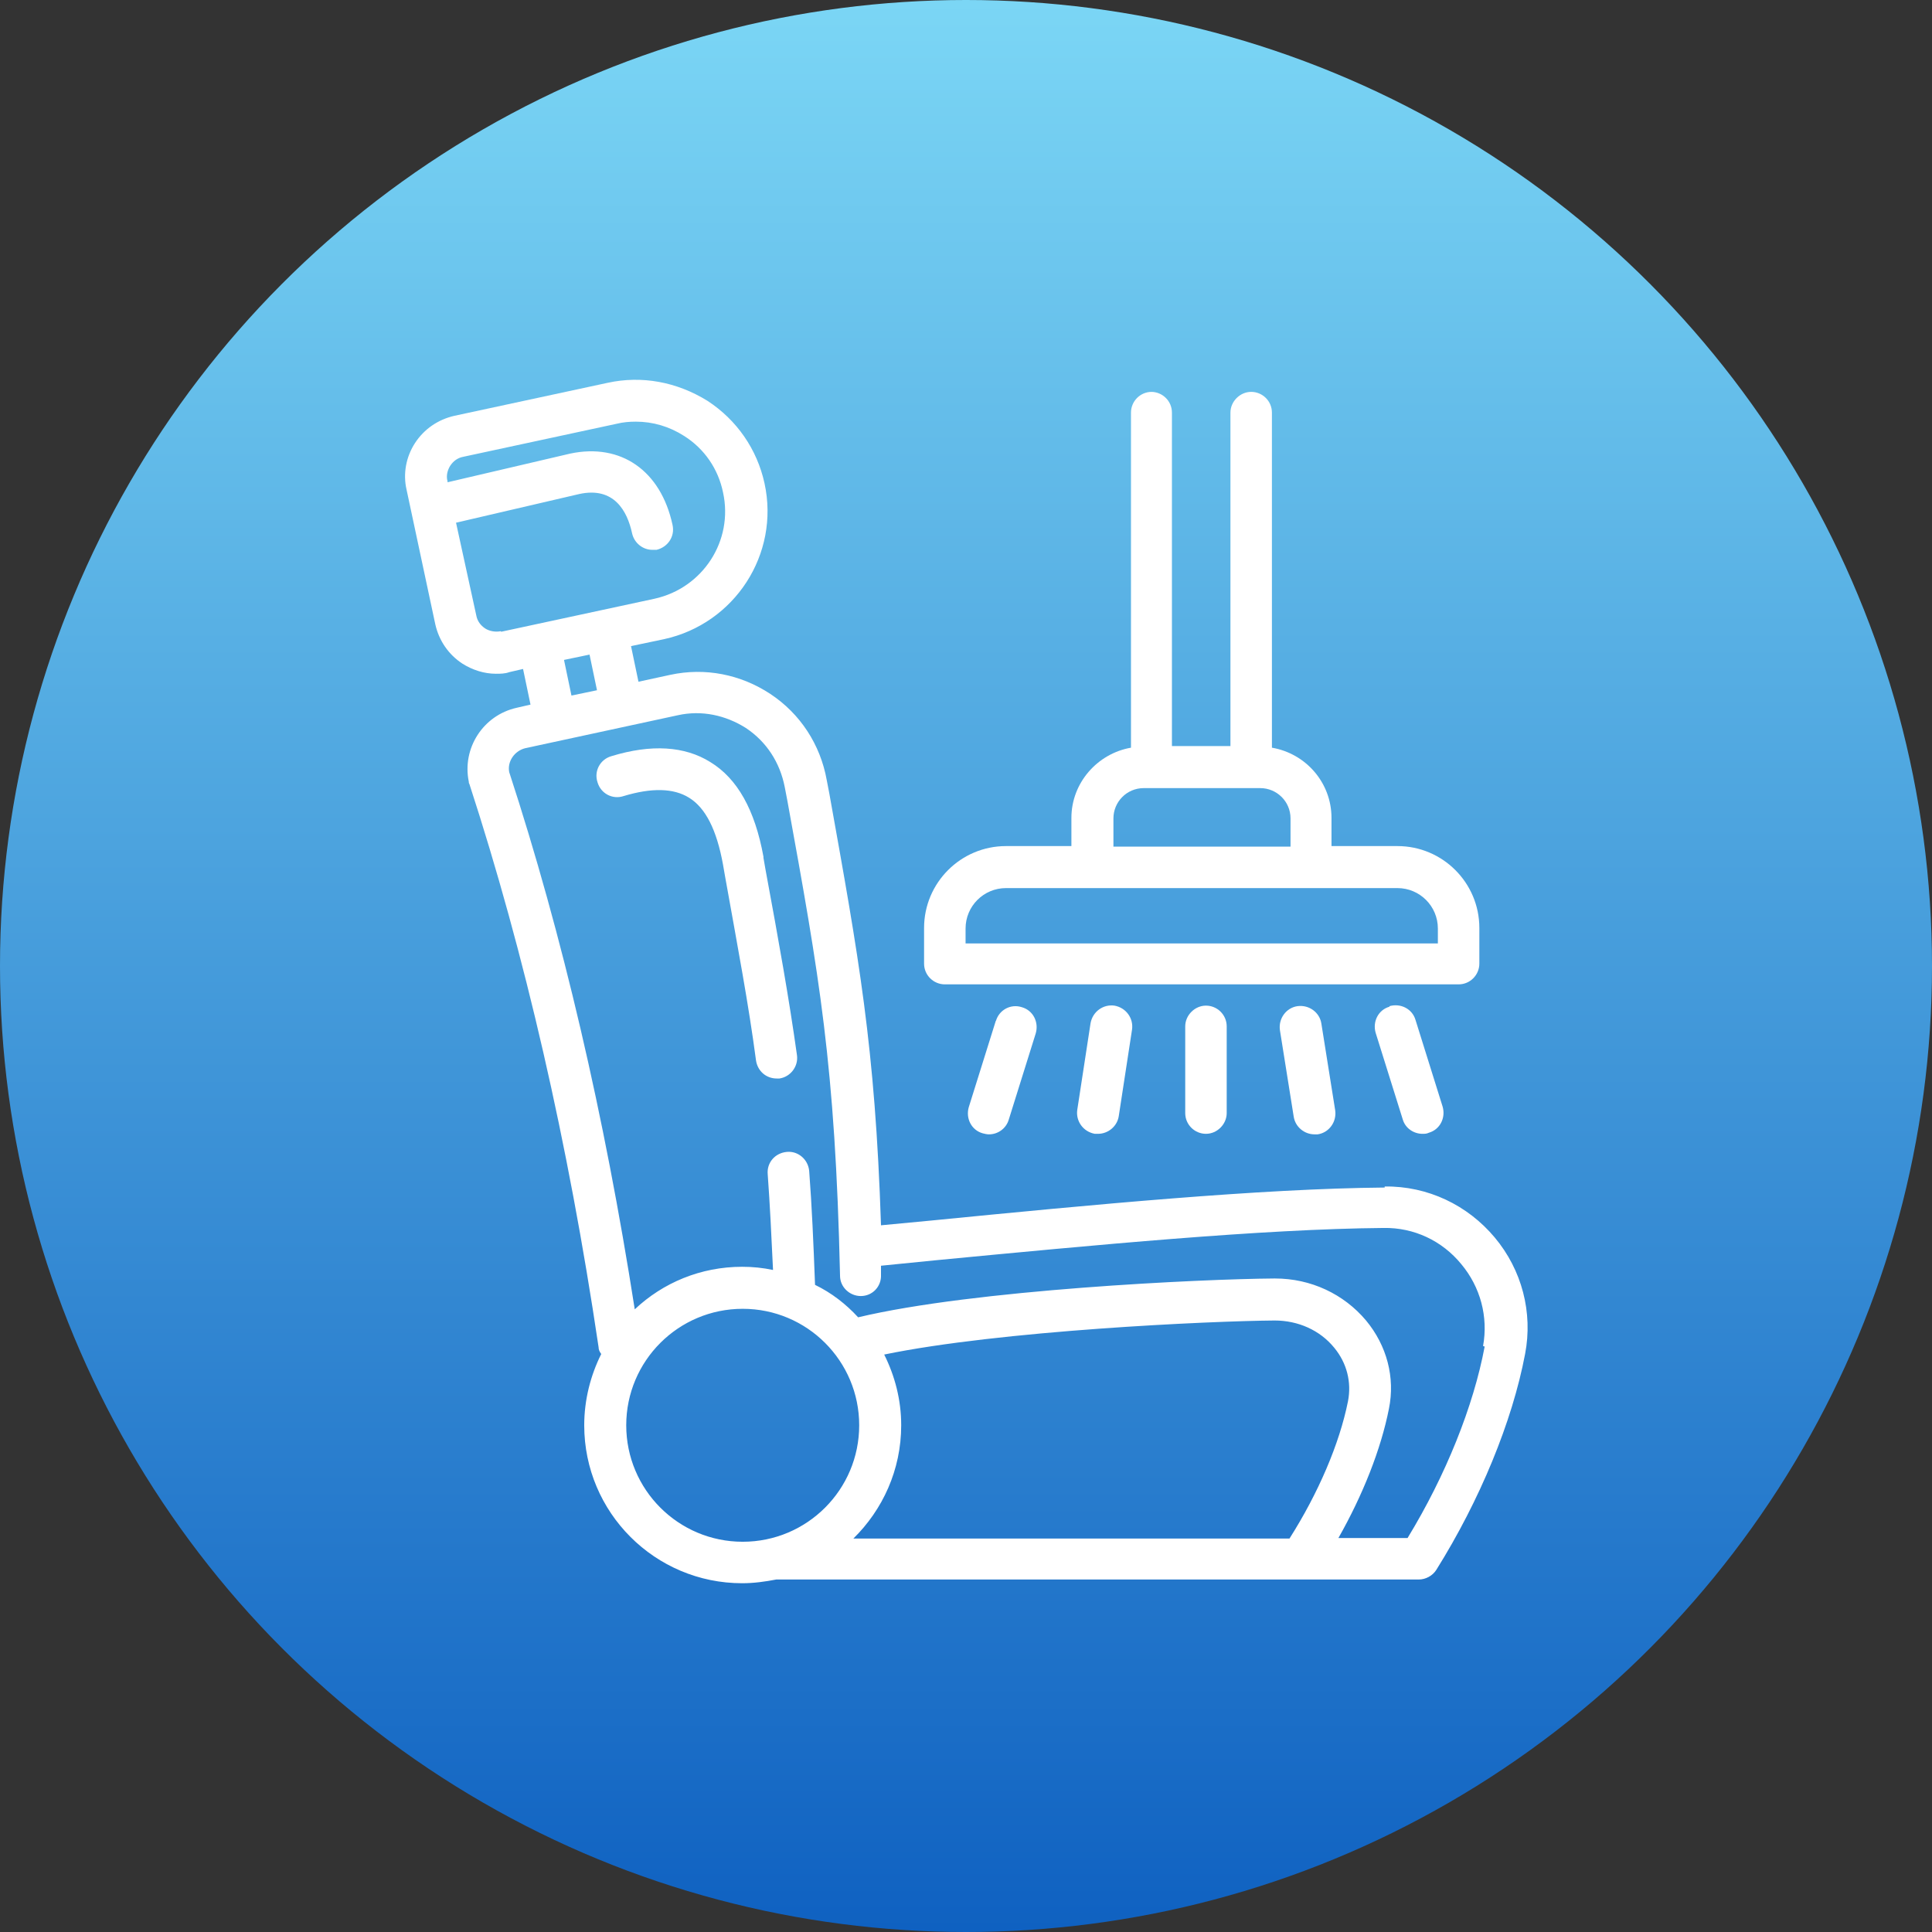
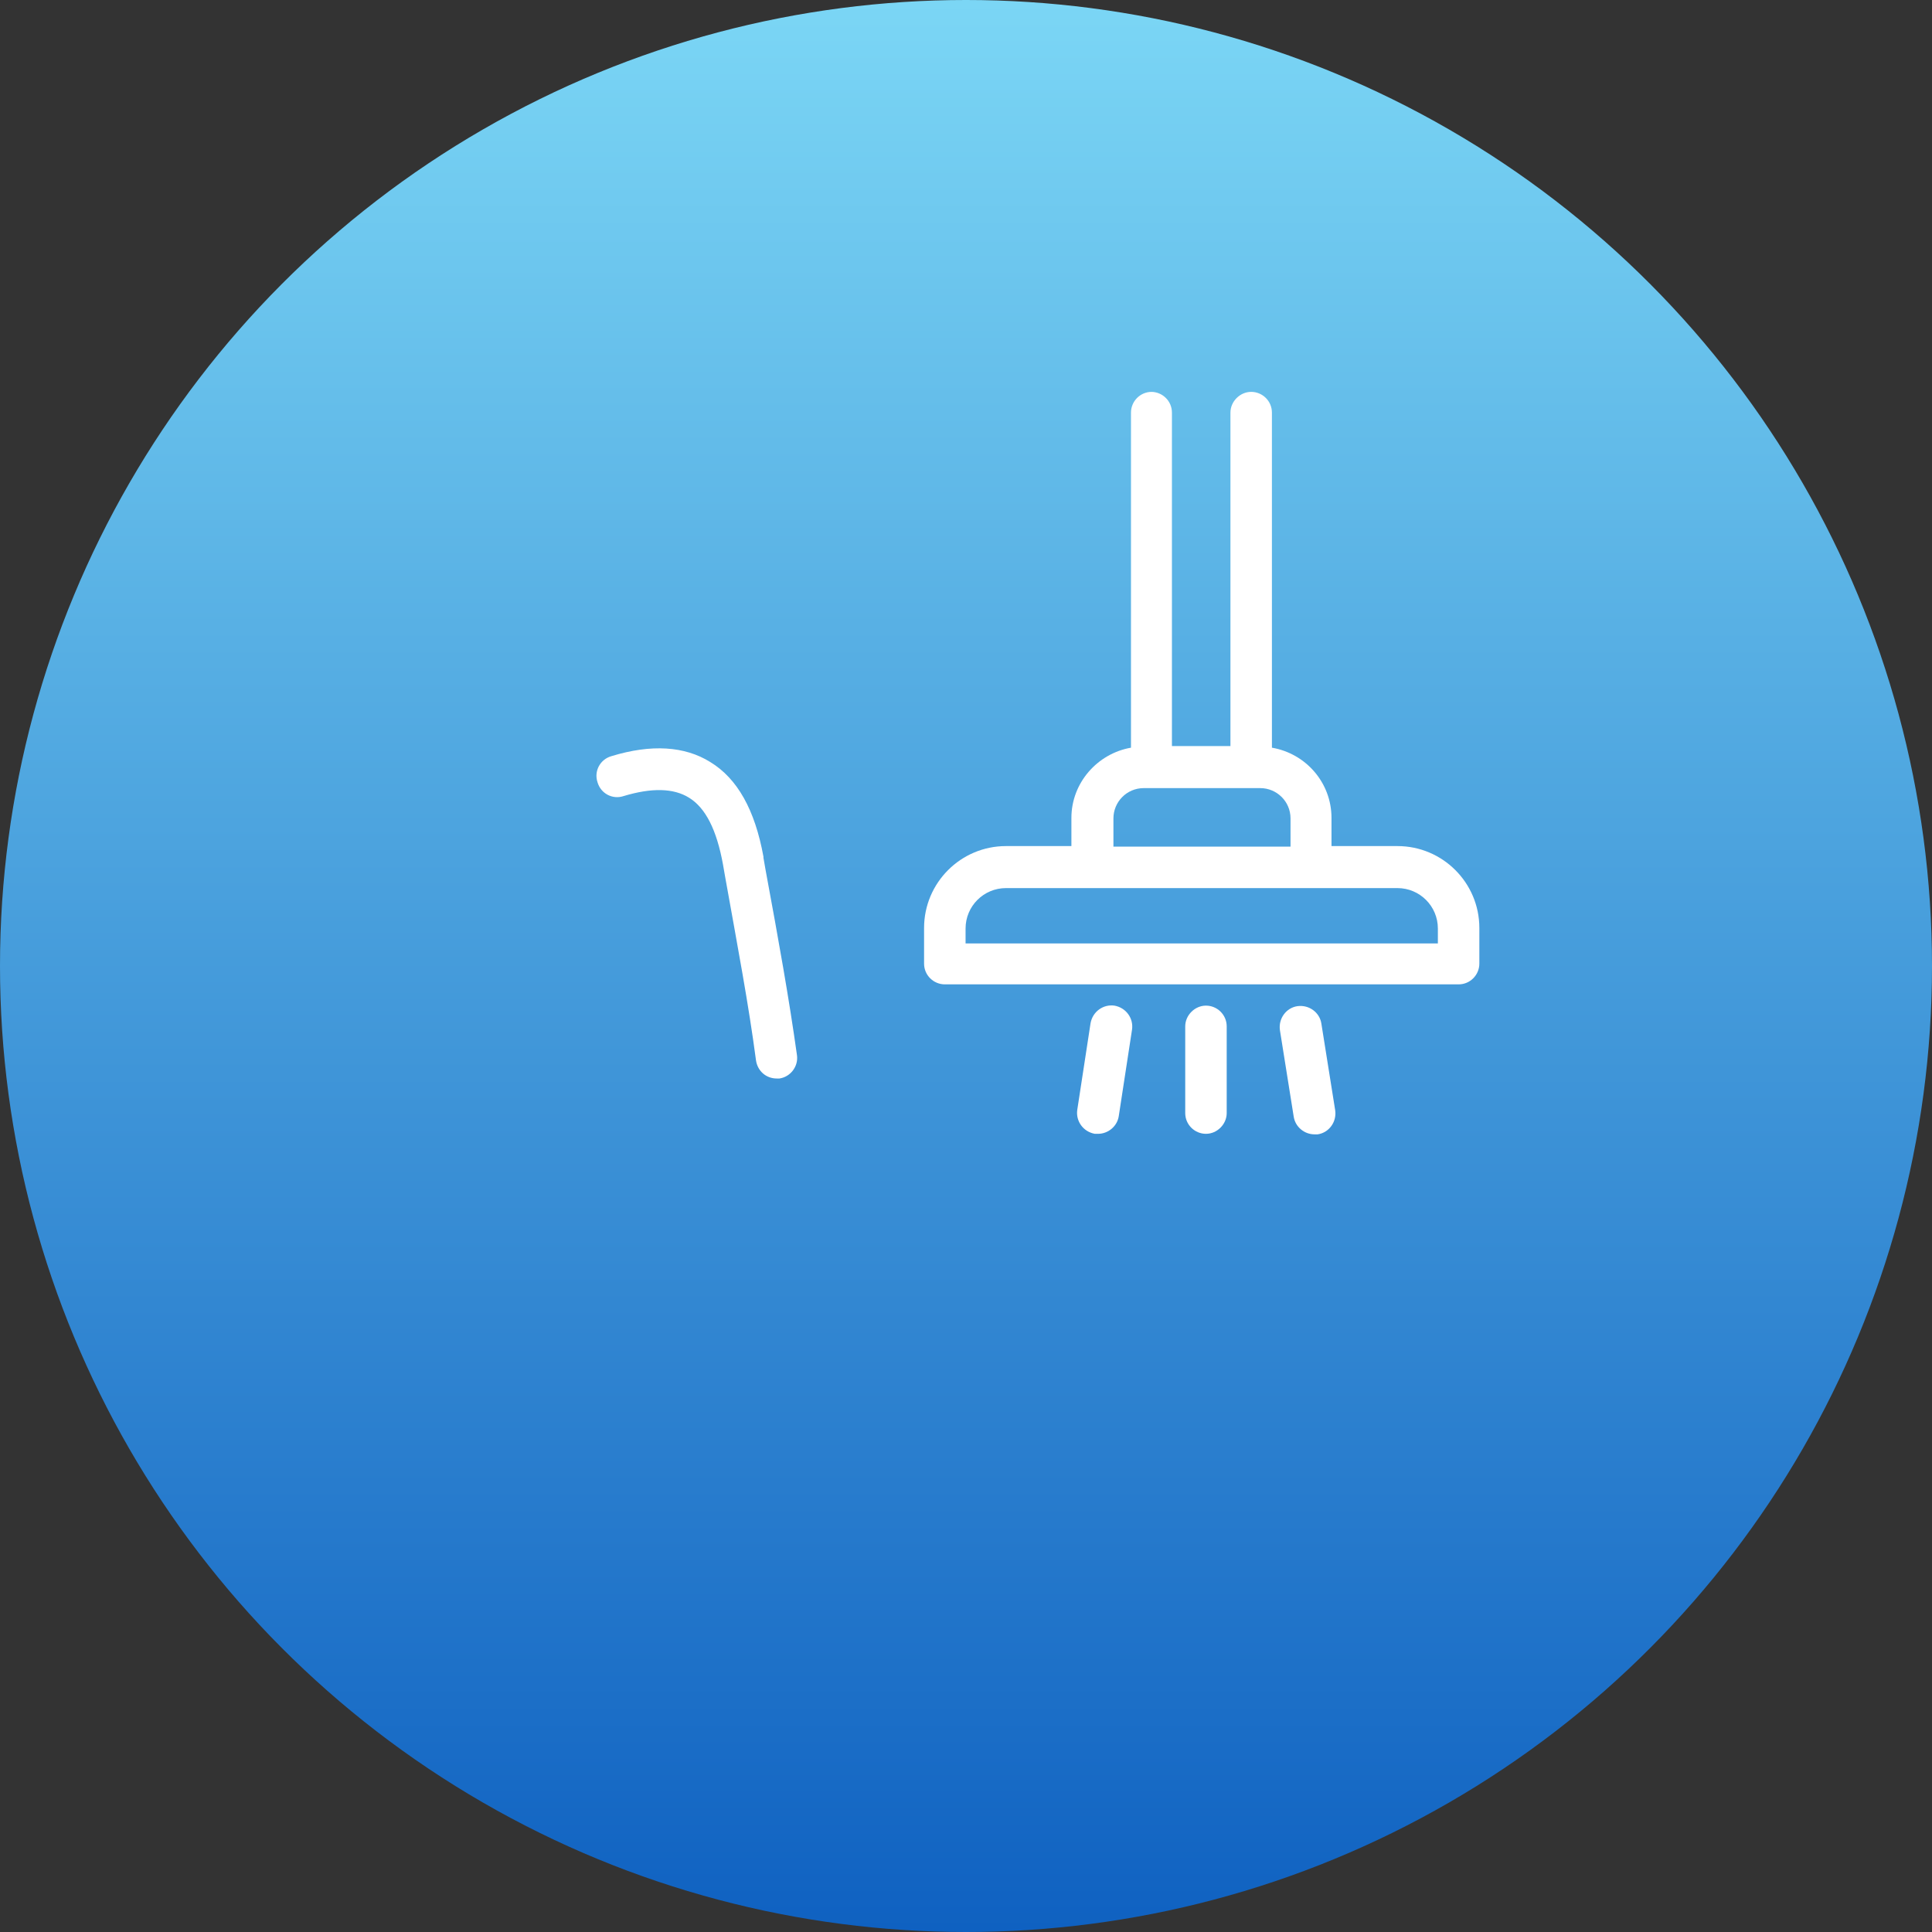
<svg xmlns="http://www.w3.org/2000/svg" width="117" height="117" viewBox="0 0 117 117" fill="none">
  <rect x="0" y="0" width="117" height="117" fill="#333333" stroke="none" />
  <circle cx="58.5" cy="58.5" r="58.5" fill="url(#paint0_linear_309_468)" />
-   <path d="M83.855 71.916C76.35 71.98 66.204 72.947 56.412 73.913L53.352 74.203C52.998 63.348 52 57.969 50.228 48.081L50.067 47.244C49.681 45.086 48.457 43.218 46.653 42.026C44.849 40.834 42.691 40.415 40.598 40.866L38.665 41.285L38.214 39.127L40.211 38.708C44.495 37.774 47.233 33.555 46.299 29.271C45.848 27.209 44.624 25.438 42.852 24.279C40.984 23.119 38.858 22.733 36.797 23.183L27.521 25.18C26.522 25.406 25.685 25.986 25.137 26.823C24.59 27.66 24.396 28.691 24.622 29.657L26.361 37.806C26.587 38.805 27.166 39.642 28.004 40.19C28.616 40.576 29.324 40.802 30.033 40.802C30.291 40.802 30.581 40.802 30.838 40.705L31.676 40.512L32.127 42.67L31.289 42.863C29.26 43.314 27.972 45.311 28.39 47.34C28.39 47.373 28.39 47.437 28.423 47.469C31.772 57.744 34.413 69.21 36.249 81.579C36.249 81.74 36.314 81.868 36.41 81.997C35.766 83.286 35.38 84.767 35.38 86.313C35.38 91.596 39.664 95.879 44.946 95.879C45.654 95.879 46.331 95.783 47.007 95.654C47.072 95.654 47.136 95.654 47.233 95.654H85.916C86.335 95.654 86.753 95.429 86.979 95.074C89.62 90.855 91.585 86.088 92.358 81.997C92.841 79.485 92.165 76.908 90.522 74.944C88.879 72.979 86.463 71.819 83.855 71.852V71.916ZM30.323 38.225C30.001 38.289 29.646 38.225 29.389 38.064C29.099 37.871 28.906 37.613 28.841 37.259L27.617 31.654L35.09 29.915C37.184 29.464 37.989 30.946 38.279 32.299C38.407 32.878 38.923 33.297 39.502 33.297C39.599 33.297 39.696 33.297 39.76 33.297C40.437 33.136 40.888 32.492 40.727 31.783C40.018 28.498 37.602 26.823 34.542 27.467L27.102 29.206V29.142C27.005 28.82 27.102 28.466 27.263 28.208C27.456 27.918 27.714 27.725 28.068 27.66L37.344 25.663C37.731 25.567 38.117 25.535 38.504 25.535C39.535 25.535 40.533 25.825 41.435 26.404C42.659 27.177 43.496 28.401 43.786 29.819C44.431 32.749 42.562 35.616 39.631 36.26L30.355 38.257L30.323 38.225ZM36.153 41.8L34.607 42.122L34.156 39.964L35.702 39.642L36.153 41.8ZM44.978 93.367C41.081 93.367 37.924 90.211 37.924 86.313C37.924 82.416 41.081 79.26 44.978 79.26C48.875 79.26 52.032 82.416 52.032 86.313C52.032 90.211 48.875 93.367 44.978 93.367ZM51.678 93.174C53.449 91.435 54.576 89.019 54.576 86.313C54.576 84.767 54.19 83.318 53.546 82.03C60.567 80.58 73.258 80 77.187 79.968C78.605 79.968 79.925 80.548 80.795 81.611C81.568 82.545 81.858 83.704 81.632 84.864C81.117 87.441 79.828 90.436 78.089 93.174H51.645H51.678ZM89.91 81.546C89.234 85.154 87.559 89.341 85.24 93.142H81.052C82.534 90.533 83.629 87.763 84.112 85.315C84.499 83.415 83.983 81.482 82.727 79.968C81.374 78.358 79.377 77.424 77.219 77.424H77.155C72.775 77.456 58.989 78.1 51.968 79.775C51.227 78.97 50.357 78.293 49.358 77.81C49.262 75.266 49.165 73.011 49.004 70.917C48.94 70.209 48.328 69.693 47.651 69.758C46.943 69.822 46.428 70.402 46.492 71.111C46.621 72.882 46.717 74.815 46.814 76.908C46.202 76.779 45.59 76.715 44.946 76.715C42.434 76.715 40.147 77.681 38.44 79.292C36.604 67.535 34.059 56.617 30.838 46.761C30.709 46.116 31.16 45.472 31.805 45.311L41.049 43.314C42.498 42.992 43.947 43.314 45.171 44.087C46.428 44.925 47.233 46.181 47.523 47.662L47.684 48.5C49.616 59.129 50.583 64.476 50.872 77.263C50.872 77.939 51.452 78.487 52.129 78.487C52.837 78.487 53.385 77.907 53.352 77.198C53.352 77.005 53.352 76.844 53.352 76.651L56.573 76.329C66.333 75.394 76.414 74.428 83.79 74.364C85.626 74.332 87.333 75.137 88.493 76.554C89.652 77.939 90.135 79.743 89.813 81.514L89.91 81.546Z" fill="white" />
  <path d="M46.234 51.882C45.719 49.047 44.656 47.147 43.013 46.148C41.467 45.182 39.438 45.053 37.022 45.794C36.346 45.987 35.959 46.696 36.185 47.373C36.378 48.049 37.087 48.435 37.763 48.21C39.47 47.695 40.791 47.727 41.725 48.307C42.723 48.919 43.4 50.239 43.786 52.365L43.915 53.106C44.688 57.422 45.332 60.804 45.783 64.218C45.88 64.862 46.395 65.313 47.039 65.313C47.104 65.313 47.168 65.313 47.2 65.313C47.877 65.216 48.36 64.572 48.263 63.896C47.78 60.449 47.168 57.035 46.363 52.687L46.234 51.946V51.882Z" fill="white" />
  <path d="M69.747 23.731C69.038 23.731 68.491 24.311 68.491 24.987V45.279C66.462 45.633 64.883 47.405 64.883 49.531V51.238H60.922C58.184 51.238 55.961 53.46 55.961 56.198V58.356C55.961 59.064 56.541 59.612 57.218 59.612H88.332C89.04 59.612 89.588 59.032 89.588 58.356V56.198C89.588 53.46 87.365 51.238 84.628 51.238H80.634V49.531C80.634 47.405 79.088 45.633 77.026 45.279V24.987C77.026 24.279 76.447 23.731 75.77 23.731C75.094 23.731 74.514 24.311 74.514 24.987V45.182H70.971V24.987C70.971 24.279 70.391 23.731 69.715 23.731H69.747ZM84.628 53.782C85.98 53.782 87.076 54.877 87.076 56.23V57.132H58.474V56.23C58.474 54.877 59.569 53.782 60.922 53.782H84.66H84.628ZM75.802 47.727H76.318C77.316 47.727 78.153 48.532 78.153 49.563V51.27H67.428V49.563C67.428 48.564 68.233 47.727 69.264 47.727H75.835H75.802Z" fill="white" />
  <path d="M71.776 62.157V67.407C71.776 68.115 72.356 68.663 73.032 68.663C73.709 68.663 74.288 68.083 74.288 67.407V62.157C74.288 61.448 73.709 60.9 73.032 60.9C72.356 60.9 71.776 61.48 71.776 62.157Z" fill="white" />
  <path d="M66.043 61.963L65.238 67.213C65.141 67.89 65.592 68.534 66.3 68.663C66.365 68.663 66.429 68.663 66.494 68.663C67.106 68.663 67.653 68.212 67.75 67.6L68.555 62.35C68.652 61.673 68.201 61.029 67.492 60.9C66.816 60.804 66.172 61.255 66.043 61.963Z" fill="white" />
-   <path d="M60.31 61.802L58.667 67.052C58.474 67.729 58.828 68.437 59.504 68.63C59.633 68.663 59.762 68.695 59.891 68.695C60.438 68.695 60.922 68.341 61.083 67.825L62.725 62.575C62.919 61.899 62.564 61.19 61.888 60.997C61.212 60.772 60.503 61.158 60.31 61.834V61.802Z" fill="white" />
-   <path d="M84.144 60.965C83.468 61.158 83.114 61.867 83.307 62.543L84.95 67.793C85.111 68.341 85.626 68.663 86.141 68.663C86.27 68.663 86.399 68.663 86.528 68.598C87.204 68.405 87.559 67.697 87.365 67.02L85.723 61.77C85.529 61.094 84.821 60.739 84.144 60.932V60.965Z" fill="white" />
  <path d="M78.572 60.932C77.896 61.029 77.413 61.673 77.51 62.382L78.347 67.632C78.444 68.244 78.991 68.695 79.603 68.695C79.668 68.695 79.732 68.695 79.796 68.695C80.473 68.598 80.956 67.954 80.859 67.246L80.022 61.995C79.925 61.319 79.281 60.836 78.572 60.932Z" fill="white" />
  <defs>
    <linearGradient id="paint0_linear_309_468" x1="58.5" y1="0" x2="58.5" y2="117" gradientUnits="userSpaceOnUse">
      <stop stop-color="#7BD6F5" />
      <stop offset="1" stop-color="#0F61C1" />
    </linearGradient>
  </defs>
</svg>